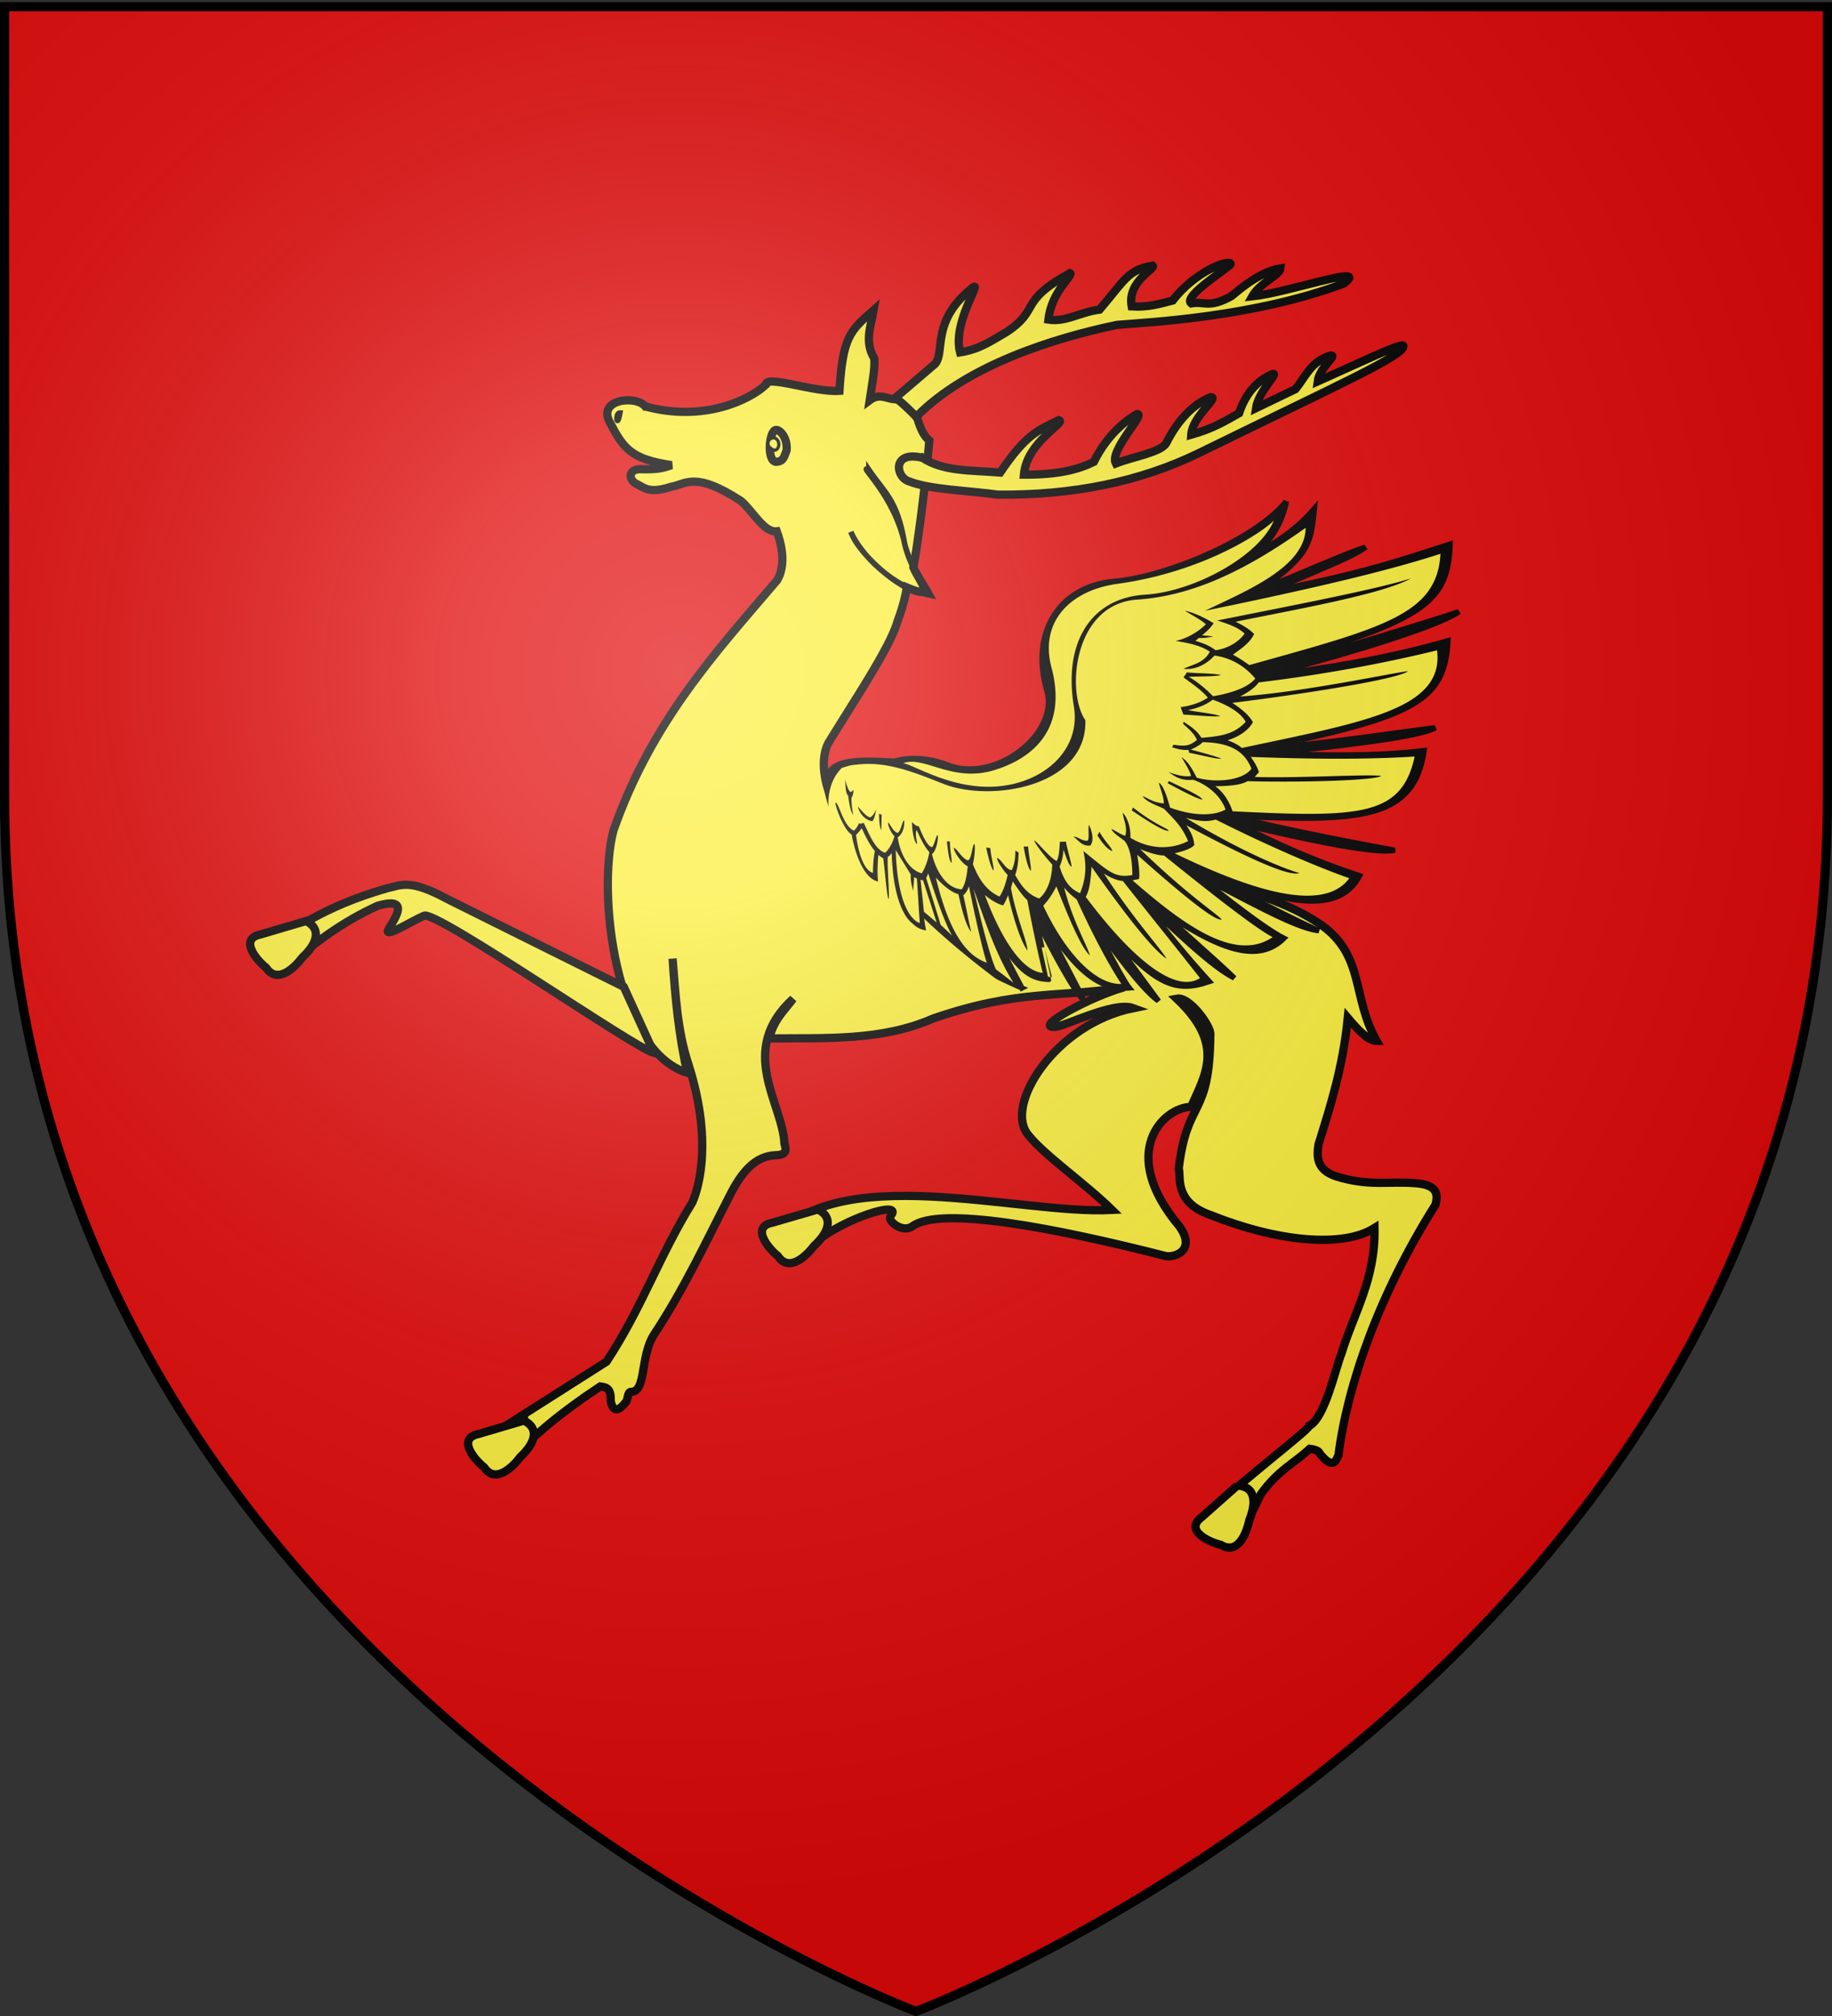
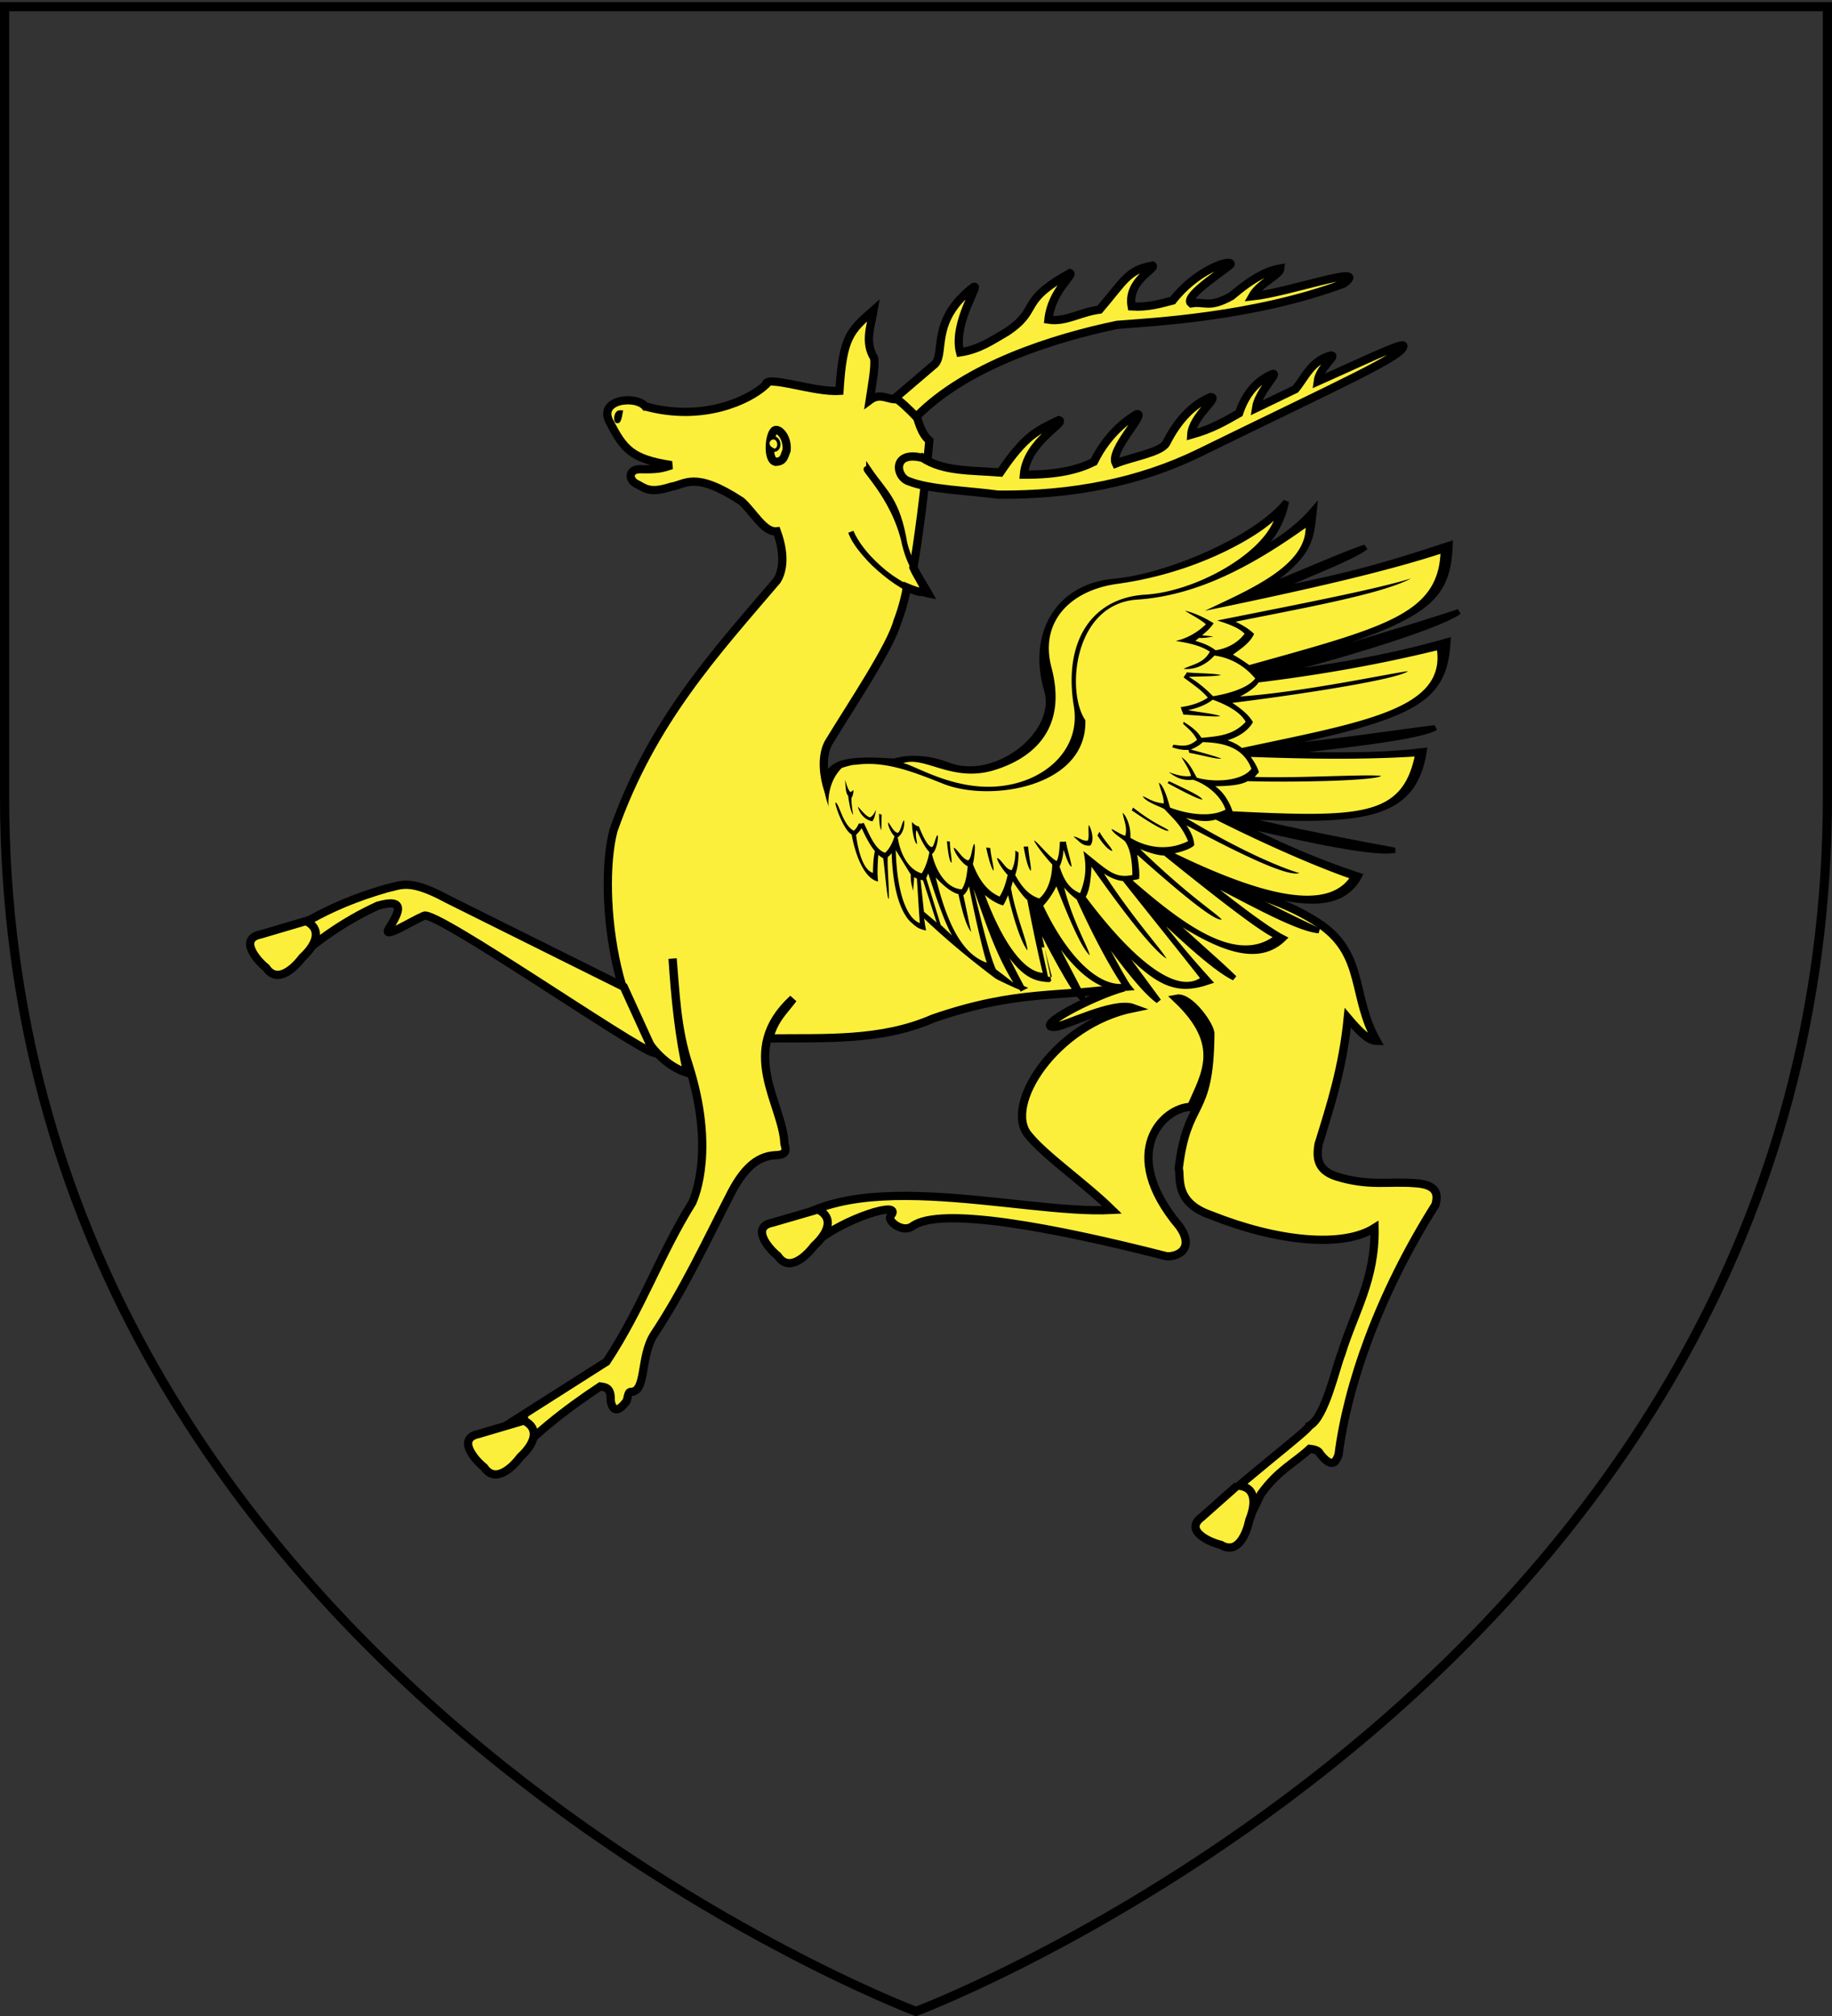
<svg xmlns="http://www.w3.org/2000/svg" xmlns:xlink="http://www.w3.org/1999/xlink" width="600" height="660" version="1.0">
  <rect width="100%" height="100%" fill="#333333" stroke="none" />
  <desc>Flag of Canton of Valais (Wallis)</desc>
  <defs>
    <radialGradient xlink:href="#b" id="c" cx="221.445" cy="226.331" r="300" fx="221.445" fy="226.331" gradientTransform="matrix(1.353 0 0 1.349 -77.63 -85.747)" gradientUnits="userSpaceOnUse" />
    <linearGradient id="b">
      <stop offset="0" style="stop-color:white;stop-opacity:.314" />
      <stop offset=".19" style="stop-color:white;stop-opacity:.251" />
      <stop offset=".6" style="stop-color:#6b6b6b;stop-opacity:.125" />
      <stop offset="1" style="stop-color:black;stop-opacity:.125" />
    </linearGradient>
  </defs>
  <g style="display:inline">
-     <path d="M300 658.5s298.5-112.32 298.5-397.772V2.176H1.5v258.552C1.5 546.18 300 658.5 300 658.5" style="fill:#e20909;fill-opacity:1;fill-rule:evenodd;stroke:none;stroke-width:1px;stroke-linecap:butt;stroke-linejoin:miter;stroke-opacity:1" />
    <path d="M165.494 127.976c21.57 2.004 36.78-8.728 41.786-15.357-.83-3.76 17.855-.239 26.786-2.5-2.194-19.506-.048-22.118 7.142-31.071-.005 5.93-1.273 12.112 3.215 17.143 1.046 3.051.92 9.62 1.071 15.357 3.426-3.648 6.612-1.06 10-2.143 6.763-5.412 6.84 8.77 13.929 12.857 1.578 18.332 2.39 39.42 2.293 46.445 3.605 5.362 10.523 10.227-1.067 7.594.075 1.902-.162 7.374-1.226 12.747-.877 9.518-10.743 31.748-16.786 47.143-3.77 8.93 4.909 24.734 9.643 24.285 47.606 6.618 96.38 3.953 134.643 2.143 18.778.668 33.244 3.618 43.928 8.572 17.102 8.308 15.187 23.792 26.786 37.857-3.043.514-7.335-2.719-11.786-6.429 1.363 17.91-.62 32.476-2.5 47.143.079 4.87 1.086 9.246 8.215 10.357 12.409 1.64 19.144-1.584 28.571-2.5 8.08-.976 9.345 2.212 8.929 6.429-14.66 35.826-20.17 70.212-18.929 95.714-.436 1.816-.805 6.055-6.786.714-.432-.796-1.594-1.226-3.928-1.071-4.881 6.428-9.762 9.348-14.643 19.286-1.83 6.482-3.184 13.303-8.214 17.5-2.306.475-2.062-2.807-3.572-3.572-2.619 3.437-5.238 3.15-7.857 3.393-8.41.729 32.95-42.753 32.679-44.821 5.12-3.68 5.815-22.7 6.964-27.858 1.903-15.514 7.556-28.65 3.928-47.142-10.158 9.25-34.054 11.071-59.642 5.714-14.043-2.281-12.873-11.903-14.286-14.643-1.447-26.126 7.973-19.607 2.857-50 .003-2.665-9.765-12.454-14.286-10.714 20.325 13.39 14.99 25.382 11.965 37.857-9.852 1.81-23.666 20.934 3.392 43.571 8.127 8.11-.838 11.972-3.571 11.429-40.509-3.038-83.305-3.776-92.14 5.36-2.71 2.804-7.633.462-8.45-1.2-.54-1.097.937-2.064.306-2.95-1.822-2.557-23.026 9.922-28.09 19.68-1.732 3.336-5.267-1.563-4.359-4.075-.33 1.269-10.474 7.698-9.075 3.234 17.468-34.088 87.034-25.425 120.192-33.133-11.353-7.804-27.496-15.177-34.642-21.462-11.013-8.775 2.419-41.575 29.493-52.179-7.423-1.35-23.451 10.946-26.953 11.701-7.98 1.722 11.469-13.46 22.29-18.548-22.143 7.738-37.744 7.299-66.43 23.215-17.164 11.429-37.362 13.716-57.5 17.5.592-7.388 3.728-10.958 6.072-15.715-16.965 22.072 2.905 38.051 6.072 52.5.811 1.687 1.997 3.783-2.5 4.643-7.124 1.583-11.09 8-13.929 17.679-5.595 18.036-10.397 36.071-18.214 54.107-3.792 8.788.964 21.167-4.7 22.117-1.402.235-.371 3.436-1.372 4.312-2.546 4.794-4.528 2.738-5.357 0-.612-4.546-2.638-4.382-4.643-4.286-11.112 10.553-21.612 22.087-30.357 36.428-5.205 1.202.472-8.936-.714-9.285-1.577-1.28-9.5 8.312-10.357 2.143l42.143-38.572c9.37-21.663 12.207-41.31 20.714-62.5.616-2.682 4.702-20.77-10-48.928-6.508-12.047-9.166-24.643-12.5-37.143 3.406 13.903 7.204 27.513 12.5 40-27.123-3.403-43.723-58.293-41.786-82.143 6.877-41.708 25.406-70.246 42.857-100 .97-2.503 2.126-8.3-3.214-17.5-4.46 1.348-9.752-5.617-14.643-8.572-18.858-8.059-21.05-2.35-26.071-.714-7.718 4.132-9.623 1.871-12.857 1.072-2.848-1.072-3.465-4.465.357-5.358 6.256-.933 8.097-1.685 11.324-3.484-14.862.346-18.125-2.728-24.896-11.516-5.826-7.372 7.518-11.403 11.786-7.857z" style="fill:#fcef3c;fill-opacity:1;fill-rule:evenodd;stroke:#000;stroke-width:3;stroke-linecap:butt;stroke-linejoin:miter;stroke-miterlimit:4;stroke-opacity:.996;stroke-dasharray:none;stroke-dashoffset:0;marker:none;visibility:visible;display:inline;overflow:visible" transform="scale(.9)rotate(10 86.598 534.26)" />
    <path d="M60.851 347.62c12.212-10.069 20.16-19.766 42.5-30.715 4.664-1.772 7.056-5.026 22.143 0l68.929 20.357 15 21.786c-7.679-.655-86.974-37.4-91.072-34.643-4.53 2.984-13.614 11.432-11.785 6.786 2.89-6.817 3.985-11.976-5.358-7.5-11.444 7.86-20.812 17.5-28.928 28.214-4.374 6.564-3.136-3.936-3.572-3.929-1.46 1.856-9.51 3.308-7.857-.357zM213.708 128.155c1.515-.462 4.774 2.093 5.179 6.607-.533 2.326-.199 4.2-3.214 4.821-3.367-.06-4.24-10.654-1.965-11.428z" style="fill:#fcef3c;fill-opacity:1;fill-rule:evenodd;stroke:#000;stroke-width:3;stroke-linecap:butt;stroke-linejoin:miter;stroke-miterlimit:4;stroke-opacity:.996;stroke-dasharray:none;stroke-dashoffset:0;marker:none;visibility:visible;display:inline;overflow:visible" transform="scale(.9)rotate(10 86.598 534.26)" />
    <path d="M249.601 136.548c7.148 7.338 12.082 8.917 17.5 24.285 3.445 7.55 8.39 11.348 12.679 16.786-14.299-.238-28.247-10.675-32.717-17.711 4.465 8.09 24.354 19.724 31.11 17.175-3.096-4.446-7.798-8.763-10.893-15.892-6.997-17.6-22.706-26.221-17.679-24.643z" style="fill:#fcef3c;fill-opacity:1;fill-rule:evenodd;stroke:#000;stroke-width:2;stroke-linecap:butt;stroke-linejoin:miter;stroke-miterlimit:4;stroke-opacity:.996;stroke-dasharray:none;stroke-dashoffset:0;marker:none;visibility:visible;display:inline;overflow:visible" transform="scale(.9)rotate(10 86.598 534.26)" />
    <path d="M254.39 109.274c.765-.362 7.094 3.975 8.841 5.295 14.819-21.604 44.373-36.938 66.18-45.631 12.142-3.178 48.474-11.418 78.568-29.087 8.702-9.213-19.065 6.668-31.969 10.35 1.785-5.21 8.596-9.375 8.37-11.823-4.03 1.42-8.792 4.55-15.85 13.053-7.273 5.92-9.304 3.436-13.944 5.135-3.724-1.962 12.011-15.875 11.673-16.652-.733-1.68-12.153 4.72-18.472 16.788-4.298 1.962-8.434 4.055-14.328 4.72-3.314-8.907 6.523-15.157 4.933-15.952-8.655 3.089-9.143 7.103-16.244 19.111-6.923 2.187-11.296 6.69-17.687 6.828-.762-10.452 6.478-17.784 4.774-18.037-16.969 13.756-8.089 14.637-18.87 25.004-5.41 4.59-8.89 8.074-15.505 10.35-4.633-10.167 3.322-26.643.617-24.193-13.261 14.664-5.876 24.905-8.828 29.868zM268.087 128.88c8.4 3.632 18.142 1.348 28.75.34 6.735-15.098 10.679-17.379 17.684-22.475 3.225.225-10.141 9.54-9.06 21.74 12.561-2.137 19.318-5.39 24.26-8.993 3.401-11.7 10.106-17.936 12.418-19.83 3.446-1.05-7.728 14.766-4.434 19.015 5.583-3.472 15.286-6.723 16.75-10.415 2.916-9.699 7.625-16.007 13.057-19.353 3.3-.573-5.378 7.944-4.602 14.704 7.452-3.582 11.41-7.157 15.79-10.733 1.012-7.07 4.155-12.762 9.631-16.231 2.03-.61-4.045 7.12-3.886 13.344l12.918-9.29c2.807-4.933 3.852-11.111 10.593-14.315 2.355-.442-3.352 5-3.094 10.148 13.531-9.131 27.21-18.97 28.393-18.265 1.784 3.055-21.535 18.65-66.18 51.243-19.78 14.41-43.182 23.355-69.582 27.771-11.133.431-24.813 2.517-32.741.865-5.183-.58-8.166-10.108 3.335-9.27z" style="fill:#fcef3c;fill-opacity:1;fill-rule:evenodd;stroke:#000;stroke-width:3;stroke-linecap:butt;stroke-linejoin:miter;stroke-miterlimit:4;stroke-opacity:.996;stroke-dasharray:none;stroke-dashoffset:0;marker:none;visibility:visible;display:inline;overflow:visible" transform="scale(.9)rotate(10 86.598 534.26)" />
    <path d="M156.78 131.911c-1.739.228 0 6.395 0 0z" style="fill:#fcef3c;fill-opacity:1;fill-rule:evenodd;stroke:#000;stroke-width:2;stroke-linecap:butt;stroke-linejoin:miter;stroke-miterlimit:4;stroke-opacity:1;stroke-dasharray:none;stroke-dashoffset:0;marker:none;visibility:visible;display:inline;overflow:visible" transform="scale(.9)rotate(10 86.598 534.26)" />
    <path d="M213.791 131.099c2.065.218 2.832 3.689.762 4.432-4.245-.758-3.009-4.473-.762-4.432z" style="fill:#fcef3c;fill-opacity:1;fill-rule:evenodd;stroke:#000;stroke-width:1.163;stroke-linecap:butt;stroke-linejoin:miter;stroke-miterlimit:4;stroke-opacity:.996;stroke-dasharray:none;stroke-dashoffset:0;marker:none;visibility:visible;display:inline;overflow:visible" transform="scale(.9)rotate(10 86.598 534.26)" />
    <g style="display:inline">
      <path d="M356.803 289.985c-5.856-8.307-11.599-16.372-16.659-25.46 13.646 16.612 18.933 20.404 27.632 19.08 0 .06-10.802-29.433-10.802-29.493 8.641 12.88 22.457 32.803 27.574 36.354-4.548-7.163-18.705-26.664-27.12-39.965 20.411 26.543 33.147 34.187 46.11 30.335-4.037-3.732-21.605-29.733-21.605-29.793 12.451 13.482 26.893 29.01 35.307 33.585-7.505-8.005-21.036-22.09-31.213-33.104 28.086 25.52 37.24 28.349 51.852 19.38-11.542-9.93-23.311-20.824-34.34-32.802 15.52 11.436 35.136 25.881 44.915 28.95-8.813-6.74-27.234-18.778-39.4-27.746 31.497 16.371 48.838 18.658 57.935 4.333-11.997-4.032-42.073-22.871-42.073-22.931 18.876 6.2 46.621 17.454 56.685 16.31-10.064-2.888-35.421-11.074-56.685-19.32 32.578 7.404 63.393 13.242 70.16-10.713-20.924-3.37-38.72-8.366-57.652-14.746 23.31 1.324 61.972 3.731 71.07-.542-11.258-.06-47.816-.421-73.23-2.528 55.604-8.125 79.085-13.422 78.29-48.03-20.241 6.921-44.632 11.075-66.522 14.505 25.585-8.306 63.394-20.283 69.648-26.483-9.722 3.19-50.146 18.298-74.935 25.22 64.19-28.59 77.096-38.04 73.741-68.254-25.016 13.602-51.795 23.895-78.062 32.862 29.11-14.445 72.434-38.4 80.678-47.85-9.836 6.02-55.093 31.84-83.066 46.105-.398-.3-.796-.662-1.194-1.023 69.08-37.618 78.915-47.128 75.163-76.92-23.709 14.143-38.32 22.51-74.253 37.978 12.394-9.81 33.203-23.293 37.752-29.312-6.823 3.852-28.485 19.862-42.3 29.493 18.25-20.886 18.25-26.182 17.056-43.517-5.629 10.594-13.361 18.96-21.832 26.483 5.685-8.486 8.869-17.214 9.096-27.746-10.177 20.584-45.711 46.344-68.681 53.206-24.562 7.343-32.18 33.344-20.923 58.322 8.87 19.742-15.066 49.415-37.467 44.48-8.87-1.987-17.844-.583-23.424 2.736-21.128 2.507-31.465 6.024-27.02 19.888 4.337 13.522 30.503 60.587 99.794 78.673z" style="fill:#000;stroke:#000;stroke-width:2.558;stroke-miterlimit:4;stroke-opacity:1;stroke-dasharray:none" transform="matrix(.73 .129 -.116 .658 107.837 86.608)" />
      <path d="M355.5 293.594c-15.976-8.427-32.121-18.128-46.562-28.781.454 1.384 1.3 4.419 1.812 5.562-8.471.301-16.275-9.878-20.937-34.375-.342.843-1.117 2.091-1.344 2.031-.228 2.107 3.96 19.504 3.562 20.407-.796-.422-3.68-12.93-5.5-19.25-.796-.181-1.661-.796-2.343-1.157.057 1.445.743 9.052 1.937 12.844-6.88-.12-12.794-13.123-15.125-20.406-3.923-1.505-9.67-12.948-9.5-14.031 1.478-.422 4.951 10.403 10.125 11.968.739-.782 1.372-2.524 1.656-3.968.74.18 1.437-.235 2.063-.657 3.354 5.116 6.988 11.963 11.594 12.625 1.535-2.106 2.445-5.29 2.843-8.781-1.706-1.084-4.096-5.162-3.812-6.125 1.649 1.444 2.834 4.01 4.937 4.25 1.251-1.143 1.011-5.573 1.75-6.656.455.782 1.21 6.012-1.406 8.781 2.274 7.584 7.047 14.682 13.188 15.344 1.08-2.709 1.718-6.814 1.718-10.906-3.695-3.07-6.599-9.019-7.281-9.5-.398 2.588 1.25 5.483 1.25 6.687-1.137-.3-3.358-6.278-3.812-10.25 1.023.903 2.03 1.652 3.28 1.531 1.877 3.31 5.028 8.786 7.188 8.907 1.023-.181.855-5.379 1.594-6.282.682.482.882 7.788-.937 9.594 2.785 7.463 8.776 15.463 15.656 14.5 1.307-3.13 1.07-7.773.844-11.625-2.218-.421-7.046-5.403-7.5-7.75 1.762.301 4.262 4.545 7.218 4.906 1.422-1.504.58-6.786 1.375-8.531.683.361 1.197 6.685.969 9.875 3.753 6.922 8.124 11.781 14.094 13.406 1.25-3.13 1.704-7.273 1.875-11.125-2.786-2.227-5.907-6.2-5.906-7.343 2.217.481 4.495 4.928 7.28 4.687.797-2.889.72-6.257.094-9.687.455 0 1.02.5 1.532.5.568 3.791.85 7.337.281 11.25 3.468 4.694 6.993 8.407 12.281 9.25 3.184-4.274 3.941-11 3.031-17.5-3.41-2.83-9.15-8.558-9.718-10.063 1.592.361 7.907 6.917 11.375 8 .796-2.588.164-6.912-.063-9.5.683-.361 1.824-.297 2.563-.719 1.364 4.153 4.292 10.306 4.406 11.75-1.592-.662-3.448-5.123-4.813-7.531.342 3.01.22 5.999-.406 8.406 2.445 5.237 5.454 9.83 10.969 11.094 1.023-5.537 1.485-12.047-1.813-20.594 12.622 7.644 15.652 10.536 23.157 7.407-.967-6.08-2.93-13.013-6-15.782-.626-.602-6.082-2.882-6.594-4.687 2.104.602 4.34 1.884 6.5 2.125.398-4.574-1.99-7.355-2.844-10.906 2.616 2.106 4.82 7.164 5.219 11.437 8.528 3.671 17.87 2.887 25.375-3.312-4.094-7.043-8.133-9.521-12.625-13.313-1.023-.843-8.32-1.609-10.594-4.437 1.82.06 4.747 2.226 9.75 1.625-.512-3.37-2.581-6.433-3.719-9.563 2.275.843 5.02 7.03 6.782 11.063 8.357 1.685 18.311 1.394 24.281-3.782-3.127-6.32-9.956-10.541-16.438-11.625-4.264 1.324-7.119.662-11.156-1.625 3.469.723 6.93 1.084 10 0-.966-2.648-3.749-5.845-5.625-8.312 3.525 1.745 5.464 4.713 8.25 8.625 8.813.963 20.251-2.529 23.094-8.969-5.003-9.45-13.755-10.312-23.25-8.687-1.08 1.865-3.033 3.51-4.625 4.593 4.094.422 11.84 1.12 14 1.782-1.876.782-9.656-.123-14.375-.063-.228-.542-.36-.773-.531-1.375-2.218.662-4.9.606-7.344.125.114-.421.23-.831.344-1.312 5.06-.181 7.006-.613 9.906-4.344-2.047-3.19-4.66-4.695-7.219-6.5a7 7 0 0 1-.062-1.094c3.184 1.445 6.472 2.969 9.031 6.219 7.334-2.227 13.71-3.977 18.031-11.5-3.298-4.635-10.46-6.792-16.031-7.875-2.73 3.37-6.526 5.651-9.938 7.156 4.776.12 11.715-.566 14.5.156-2.615.963-10.76 1.653-16.218 2.375-.512-1.143-1.233-2.171-1.688-3.375 3.866-1.324 8.22-3.745 11.063-6.875-3.64-3.37-7.887-5.28-12.094-7.687.227-.843.804-1.816 1.031-2.719 5.117-.421 11.538-1.866 15.063-1.625-3.014 1.445-9.384 2.421-13.875 3.625 4.378 1.746 8.45 4.452 12.031 7.281 5.913-2.287 14.385-6.619 17-12.156-5.685-5.296-12.393-7.895-19.5-7.594-2.615 4.695-7.15 8.73-12.438 9.032 3.582-2.95 8.363-4.332 10.125-10.532-5.003-2.347-10.4-2.31-15.687-2.25 4.719-2.106 9.089-6.231 11.875-10.625-3.184-2.106-6.833-3.156-10.188-4.781 4.549.301 9.205 1.76 13.47 3.625-.91 2.468-2.704 5.067-4.126 6.813 1.422-.06 3.579-.373 5-.313-1.99.722-4.047 1.632-6.094 1.813-.454.541-.951 1.268-1.406 1.75 3.241.42 6.518 1.006 9.531 2.812 4.89-1.746 9.215-5.593 11.375-10.469-3.184-2.528-8.244-3.369-12.906-4.031 26.836-11.676 66.792-28.477 81.063-36.844-11.371 10.232-48.894 25.282-73 35.875 3.013.963 6.498 2.298 9 4.344-1.194 4.815-4.612 8.23-7.625 11.781 2.786 1.024 5.234 2.241 7.906 3.625 55.207-29.371 77.897-40.387 74.656-70-21.832 12.88-53.323 27.852-98.125 47.594 17-13.482 40.312-29.846 37.469-48.625-19.786 22.27-41.514 41.838-67.781 49-27.518 7.524-23.831 50.917-13.313 62.594 5.97 32.08-34.954 47.84-56.844 42.844-15.294-3.431-30.778-7.408-45.447.958 6.583.636 10.808-6.492-.027.045-12.926 20.429 7.85 67.06 93.912 94.403m75.094-250.625c-3.696 6.139-26.206 30.633-63.219 43.875-20.07 7.162-30.98 24.99-22.281 45.875 11.996 28.77-1.47 45.554-16.594 54.281-17.455 10.172-31.636-.912-40.562 4.625 4.946-.06 22.748 8.435 41.625 3.5 20.922-5.477 34.794-24.911 28.312-45.375-9.893-31.177-.052-54.104 22.406-60.062 20.81-5.477 46.56-28.121 50.313-46.72m80.969 48.687c-23.71 11.556-48.668 21.75-75.22 30.719-.739 2.468-4.208 6.117-6.937 8.344 26.665-7.283 64.587-24.425 71.125-26.531-4.207 5.116-47.65 21.313-74.031 30.28 4.378 2.047 8.365 4.554 10.469 7.563-1.479 4.695-5.222 8.318-9.656 10.907 2.33.36 4.936 1.204 6.812 2.468 51.227-22.992 85.17-36.063 77.438-63.75m-1.594 53.157c-22.97 6.139-47.257 10.424-71.25 14.156 1.762 1.986 3.664 4.25 4.687 6.719-.511.842-.982 1.69-1.437 2.593 18.25-2.829 49.624-11.25 54.969-11.25-3.014 3.01-37.567 10.596-57.75 13.907-2.73 2.527-7.863 3.954-13.72 5.218 4.038 2.047 7.309 6.2 9.47 10.594 55.831-7.825 73.95-11.843 75.03-41.937m-105.063 32.812c9.722 2.95 15.179 4.618 16.032 6.063-1.479.18-6.773-1.39-16.438-5 .17-.362.292-.702.406-1.063m23.375 14.563c-3.184 1.624-6.049 2.351-13.156 1.75 29.167 12.398 47.769 16.304 53.625 16.906-4.605 3.01-27.228-4.106-52.812-13.375 2.387 2.648 4.255 5.536 4.937 8.906-1.25 2.227-5.348 4.39-7.906 5.594 37.865 11.857 69.492 15.843 77.906-2.875-14.441-2.588-37.805-8.66-62.594-16.906m-36.906 1.25c11.428 6.74 16.542 6.923 17.281 8.187-1.649.662-8.363-2.055-17.687-6.75.17-.482.292-.956.406-1.437m-127.406 11.03c.91 2.408 2.107 4.752 3.187 5.595.455-.241.847-.68 1.188-1.282.284 1.505.205 2.89-.25 4.094.455 2.829 1.266 5.532 2.062 8-1.137-1.144-2.266-3.91-3.687-8.906-1.251-.783-1.875-4.37-2.5-7.5m109.5 1.063c2.103 3.01 3.47 7.347 2.219 9.875-3.582 1.204-5.473-1.548-8.032-2.812 2.047-.542 4.087 1.559 6.532.656.511-1.806-.776-5.191-.72-7.719m5.125 2.469c3.127 4.273 6.974 6.923 7.031 8.188-1.933-.241-4.555-2.58-7.625-6.25.228-.663.423-1.336.594-1.938m19.031 4.875c24.448 18.297 37.697 24.263 40.938 27.031-2.957 1.505-19.779-9.015-41.782-24.062 1.365 4.273 2.713 9.333 2.657 11.5-.683.481-1.918.77-2.657 1.312 25.187 16.793 50.809 31.055 65.25 15.407-7.846-2.709-28.344-14.748-53.531-30.157-2.274.542-6.838-.008-10.875-1.031m-117.906 3.5c0 2.347-.005 4.341-.688 5.906-3.184.12-6.274-2.533-7.468-5.843 2.274 1.926 4.558 4.156 6.093 4.156 1.251-.903 1.665-2.775 2.063-4.219m1.625 1.688c.398.12.82.252 1.219.312.227 2.468.963 6.296.906 7.5-.853-1.505-1.557-4.261-2.125-7.812m67.344 3.125c1.42 5.898 3.227 10.236 3 11.5-1.251-1.024-3.005-5.044-4.938-11.063.682-.18 1.312-.317 1.938-.437m-16.344 3.968c1.25 5.056 3.238 9.152 3.125 10.657-1.194-1.204-3.005-5.235-4.938-10.532.626-.06 1.244-.125 1.813-.125m-18.063.313c.796 4.875 2.37 8.35 2.313 10.156-.967-.602-2.09-3.952-3.625-10.031.455-.06.914-.125 1.312-.125m63.563.062c.568 5.838 1.032 11.24-.219 15.032 25.869 26.904 46.784 38.947 55.938 29.437-13.703-13.603-27.298-26.708-41-40.25-2.331.18-5.174-.254-8.813-2 16.033 19.14 30.427 31.296 33.781 35.75-7.107-3.37-22.688-19.25-39.687-37.969m-102.969 1c-.625 1.565-1.312 2.785-1.937 3.688 2.615 9.51 6.471 16.605 10.28 16.906-.51-3.31-.957-7.165-.843-10.656-2.274-2.167-4.43-5.002-7.5-9.938m16.5 7.657c3.98 21.728 10.547 32.253 16.063 33.156-1.593-6.922-3.122-14.203-4.657-21.125-.455-.301-.889-.233-1.343-.594.284 2.047.372 4.766.656 6.813-1.08-2.649-1.801-3.988-2.313-7.72a1609 1609 0 0 1-8.406-10.53m76.125 3.687c6.14 15.348 14.783 26.41 16.375 30.563-4.321-2.95-11.713-15.72-19.844-30.407-1.25 4.695-2.74 7.85-4.218 10.438 12.508 19.802 28.256 33.802 39.968 31.094-7.789-9.21-17.005-22.493-25.875-36.938-1.478-.903-3.62-2.042-6.406-4.75m-22.812 1.438c-.057.963-.168 2.41-.282 3.312 4.15 12.88 11.483 24.958 11.938 28.75-3.127-3.13-8.02-12.871-12.625-24.969-.341 1.625-.838 4.08-1.406 5.344-3.014-.3-6.104-1.784-8.72-3.469 10.462 19.802 22.143 33.649 31.126 32.625-3.184-8.065-7.62-20.12-12.281-33.843-1.82-.963-5.363-4.982-7.75-7.75m-37.407 3.375-.5 2.468 9.875 21.282 5.813 4.218c-3.923-5.116-9.445-15.99-15.188-27.968m3.594 1.312c7.335 18.357 16.185 34.615 28.75 36.781-2.047-3.912-8.053-19.454-13.625-35.343-.228 1.565-.758 3.726-1.781 4.75 2.103 5.537 4.146 11.616 6.25 17.093-2.672-2.588-5.285-8.67-8.469-17.156-3.24-.3-7.145-2.755-11.125-6.125m17.281 2.219c5.913 15.107 11.756 30.047 15.907 36.969 2.9 1.625 5.787 3.314 8.687 5-10.405-12.94-17.146-27.584-24.594-41.97m-23.718.187 3.937 15.157 6.344 4.093-9.156-19.187z" style="fill:#fcef3c;fill-opacity:1" transform="matrix(.73 .129 -.116 .658 107.837 86.608)" />
    </g>
    <path d="M76.381 333.765c6.33 1.834 5.294 7.61 1.037 13.198-2.242 4.393-7.323 11.296-12.35 6.062-3.992-2.146-11.62-8.638-4.132-11.577l15.445-7.683z" style="fill:#fcef3c;fill-opacity:1;fill-rule:evenodd;stroke:#000;stroke-width:3;stroke-linecap:butt;stroke-linejoin:miter;stroke-miterlimit:4;stroke-opacity:1;stroke-dasharray:none" transform="scale(.9)rotate(10 86.598 534.26)" />
    <path d="M186.043 498.948c6.33 1.834 5.294 7.61 1.037 13.198-2.242 4.394-7.323 11.296-12.35 6.062-3.992-2.146-11.62-8.638-4.132-11.577l15.445-7.683zM278.053 404.74c6.322 1.863 5.26 7.635.976 13.202-2.262 4.383-7.375 11.262-12.377 6.005-3.983-2.164-11.58-8.692-4.079-11.596l15.48-7.611zM445.756 477.191c6.51-1.025 8.022 4.645 6.538 11.511-.166 4.93-1.838 13.336-8.61 10.728-4.526-.248-14.188-2.891-8.654-8.73l10.726-13.509z" style="fill:#fcef3c;fill-opacity:1;fill-rule:evenodd;stroke:#000;stroke-width:3;stroke-linecap:butt;stroke-linejoin:miter;stroke-miterlimit:4;stroke-opacity:1;stroke-dasharray:none;display:inline" transform="scale(.9)rotate(10 86.598 534.26)" />
  </g>
-   <path d="M300 658.5s298.5-112.32 298.5-397.772V2.176H1.5v258.552C1.5 546.18 300 658.5 300 658.5" style="opacity:1;fill:url(#c);fill-opacity:1;fill-rule:evenodd;stroke:none;stroke-width:1px;stroke-linecap:butt;stroke-linejoin:miter;stroke-opacity:1" />
  <path d="M300 658.5S1.5 546.18 1.5 260.728V2.176h597v258.552C598.5 546.18 300 658.5 300 658.5z" style="opacity:1;fill:none;fill-opacity:1;fill-rule:evenodd;stroke:#000;stroke-width:3;stroke-linecap:butt;stroke-linejoin:miter;stroke-miterlimit:4;stroke-dasharray:none;stroke-opacity:1" />
</svg>